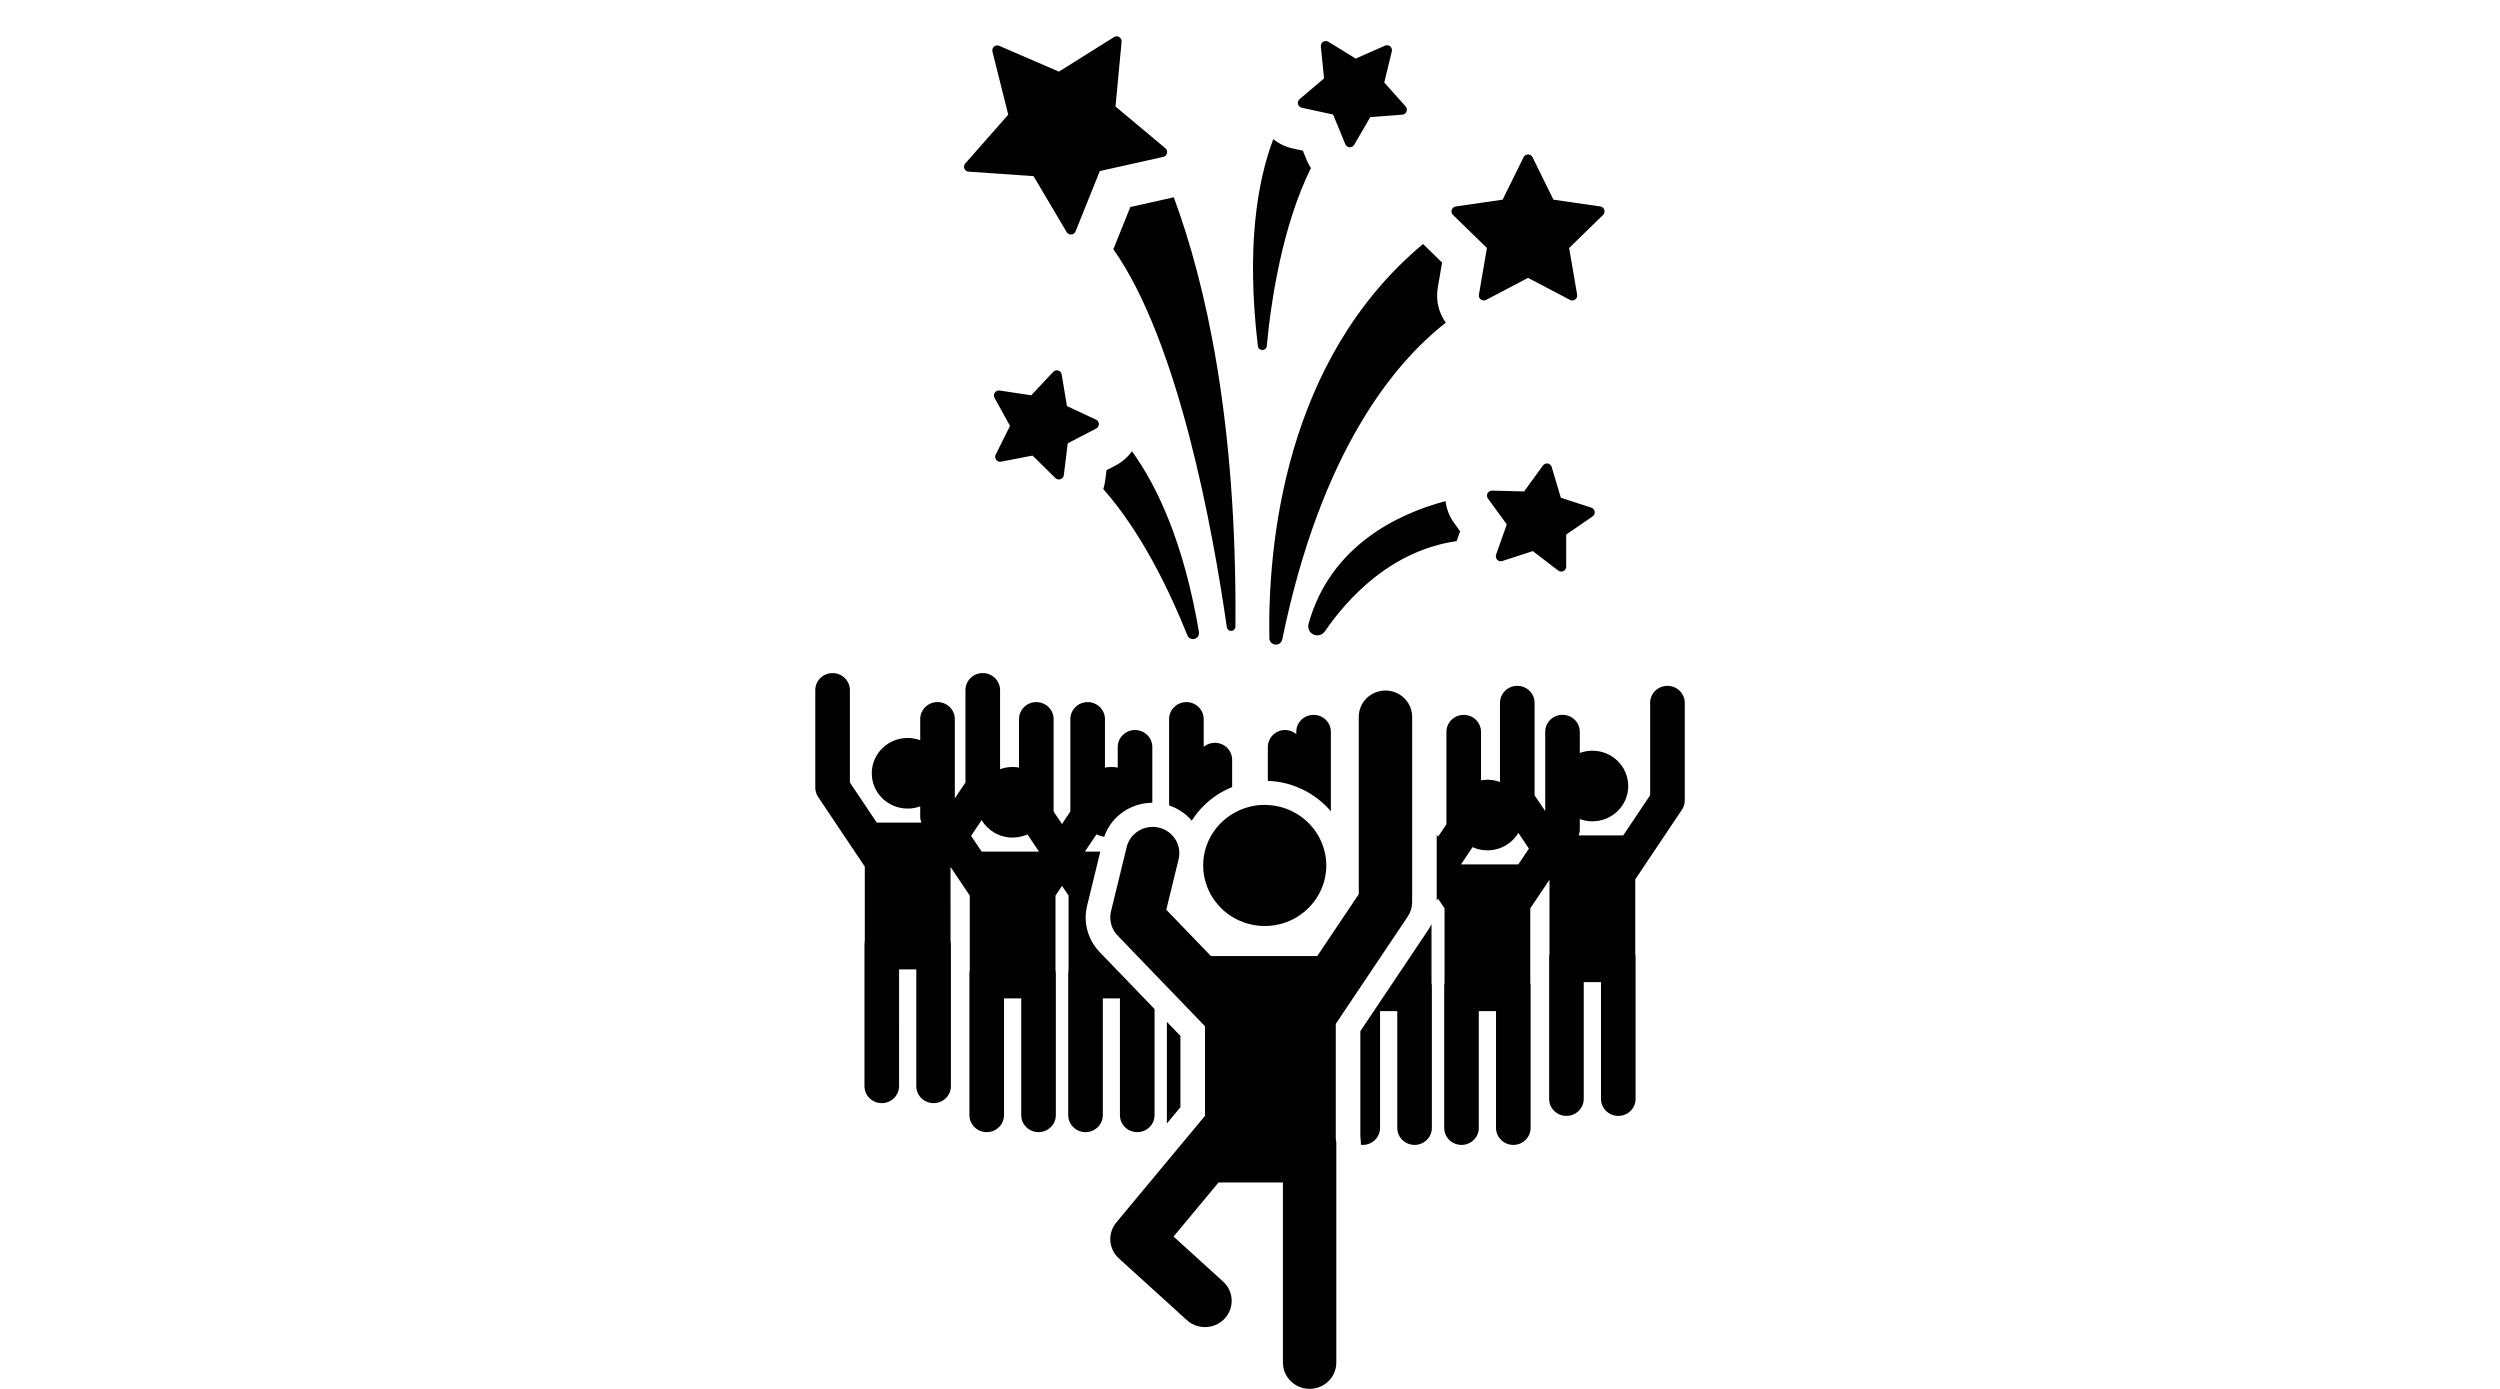
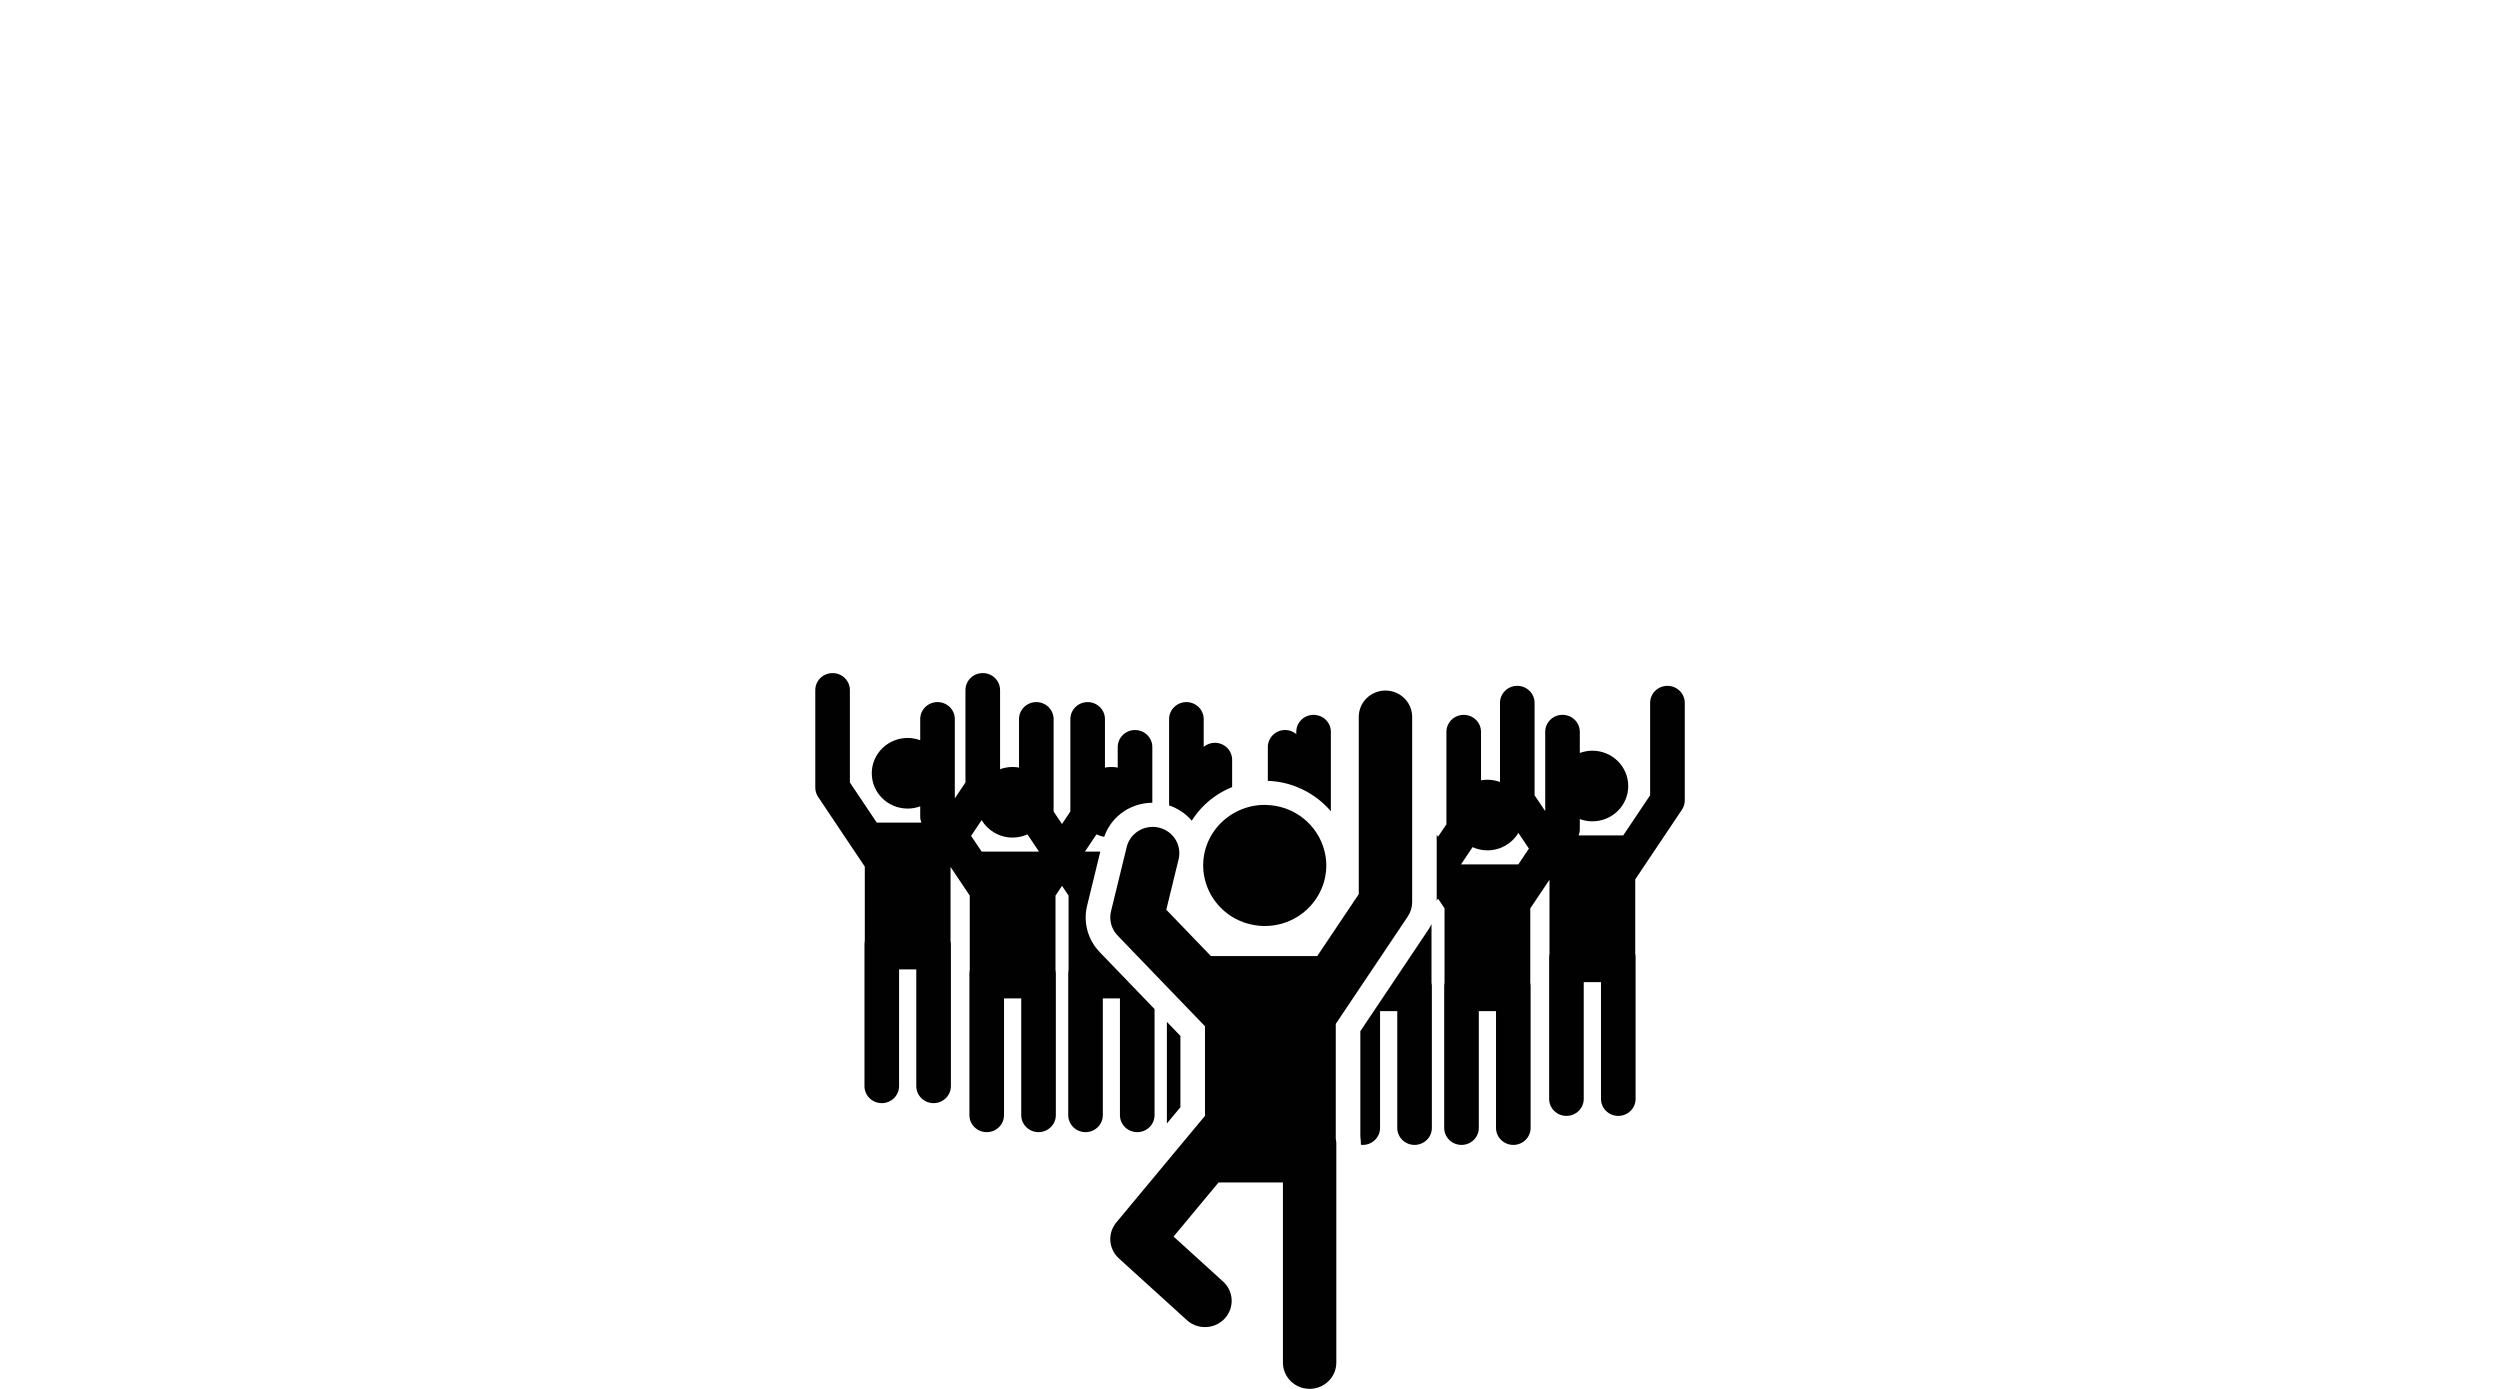
<svg xmlns="http://www.w3.org/2000/svg" version="1" width="255.12" height="141.73" viewBox="0 0 255.12 141.73">
  <g fill="#010101">
    <path d="M114.288 101.884v11.912c0 .96.79 1.737 1.766 1.737s1.766-.778 1.766-1.737v-10.823l-5.593-5.808c-1.222-1.27-1.704-3.04-1.29-4.74l1.347-5.518h-1.573l1.18-1.76c.25.11.512.2.787.254.283-.822.765-1.543 1.385-2.11.812-.744 1.86-1.225 3.01-1.344.17-.018.345-.03.52-.03v-5.684c0-.96-.79-1.736-1.765-1.736-.975 0-1.766.778-1.766 1.736v2.096c-.21-.037-.427-.06-.648-.06-.224 0-.442.02-.654.06v-4.944c0-.96-.79-1.737-1.766-1.737-.975 0-1.766.778-1.766 1.737v9.43l-.855 1.275-.853-1.277v-9.43c0-.958-.79-1.736-1.766-1.736s-1.765.778-1.765 1.737v4.944c-.213-.037-.43-.06-.653-.06-.45 0-.882.083-1.28.23v-8.075c0-.96-.79-1.737-1.767-1.737s-1.766.778-1.766 1.737v9.43l-1.085 1.617v-8.087c0-.96-.79-1.737-1.765-1.737-.976 0-1.766.778-1.766 1.737v2.155c-.4-.146-.83-.23-1.28-.23-2.023 0-3.664 1.612-3.664 3.603s1.64 3.604 3.664 3.604c.45 0 .88-.083 1.28-.23v1.05c0 .21.044.42.118.614h-4.55l-2.744-4.095v-9.43c0-.958-.79-1.735-1.766-1.735s-1.766.777-1.766 1.736v9.95c0 .34.102.672.292.955l4.76 7.105v7.59c-.02.113-.033.23-.033.346v14.466c0 .96.79 1.737 1.765 1.737.976 0 1.766-.778 1.766-1.737V98.923h1.756v11.913c0 .96.79 1.736 1.766 1.736s1.767-.777 1.767-1.736V96.37c0-.116-.013-.232-.036-.344V88.47l1.96 2.924v7.592c-.023.11-.036.227-.036.345v14.466c0 .96.79 1.737 1.767 1.737.976 0 1.766-.778 1.766-1.737v-11.912h1.756v11.912c0 .96.79 1.737 1.766 1.737.975 0 1.766-.778 1.766-1.737V99.33c0-.117-.013-.232-.036-.344v-7.592l.667-.994.667.994v7.592c-.023.11-.035.227-.035.345v14.466c0 .96.79 1.737 1.766 1.737.975 0 1.766-.778 1.766-1.737v-11.912H114.286zm-10.96-14.977h-3.15l-1.08-1.61 1.075-1.604c.637 1.064 1.81 1.78 3.156 1.78.542 0 1.056-.12 1.52-.326l1.18 1.76h-2.7zM121.617 83.747c.18-.286.376-.563.59-.823.198-.244.406-.48.63-.7.393-.39.822-.74 1.283-1.05.505-.338 1.046-.624 1.617-.854v-2.785c0-.96-.79-1.736-1.765-1.736-.435 0-.828.16-1.136.416v-2.83c0-.96-.79-1.738-1.766-1.738s-1.766.778-1.766 1.737v8.808c.405.134.782.317 1.13.536.45.28.846.624 1.183 1.017zM120.458 105.712l-1.38-1.433v10.37l1.38-1.66M170.158 69.99c-.975 0-1.765.776-1.765 1.735v9.43l-2.744 4.093h-4.552c.076-.195.12-.4.12-.613v-1.05c.4.147.83.23 1.28.23 2.022 0 3.662-1.612 3.662-3.603s-1.64-3.604-3.663-3.604c-.45 0-.88.084-1.28.23v-2.155c0-.96-.79-1.736-1.766-1.736-.974 0-1.764.777-1.764 1.736v8.088l-1.085-1.616v-9.43c0-.96-.79-1.737-1.765-1.737-.975 0-1.766.778-1.766 1.736V79.8c-.4-.146-.83-.23-1.28-.23-.225 0-.442.022-.655.06v-4.944c0-.96-.79-1.736-1.766-1.736s-1.766.777-1.766 1.736v9.43l-.855 1.275-.136-.198V91.902l.135-.2.665.995v7.593c-.022.11-.035.226-.035.343V115.1c0 .96.79 1.736 1.767 1.736.975 0 1.765-.777 1.765-1.736v-11.913h1.756V115.1c0 .96.79 1.736 1.766 1.736s1.766-.777 1.766-1.736v-14.467c0-.117-.013-.23-.035-.343v-7.593l1.96-2.924v7.557c-.023.11-.035.226-.035.343v14.467c0 .96.79 1.735 1.766 1.735.975 0 1.765-.776 1.765-1.735v-11.913H163.378v11.913c0 .96.79 1.735 1.766 1.735s1.766-.776 1.766-1.735V97.672c0-.116-.014-.23-.036-.343v-7.594l4.762-7.105c.19-.283.292-.614.292-.954v-9.95c-.003-.96-.793-1.737-1.77-1.737zm-15.216 18.22h-5.85l1.18-1.762c.463.21.978.328 1.52.328 1.347 0 2.52-.717 3.157-1.78l1.073 1.603-1.08 1.61zM146.084 94.3c-.1.2-.205.396-.33.583l-6.934 10.347v10.765c.035.245.055.493.055.738v.084c.063.006.126.02.19.02.977 0 1.767-.778 1.767-1.737v-11.913h1.756V115.1c0 .96.79 1.736 1.766 1.736.975 0 1.765-.777 1.765-1.736v-14.467c0-.117-.013-.23-.036-.343V94.3zM135.814 74.685c0-.96-.79-1.736-1.766-1.736-.975 0-1.766.776-1.766 1.735v.228c-.308-.257-.7-.417-1.136-.417-.975 0-1.766.778-1.766 1.736v3.456c1.02.035 1.998.24 2.9.593.216.084.425.178.63.276 1.12.54 2.11 1.3 2.902 2.232v-8.103h.002z" />
    <path d="M137.3 103.014l6.36-9.487c.292-.438.448-.95.448-1.476V73.148c0-.065-.005-.13-.01-.195-.102-1.388-1.276-2.484-2.715-2.484-1.505 0-2.724 1.2-2.724 2.68V91.247l-1.325 1.976-2.91 4.34h-10.854l-4.552-4.726.902-3.7.355-1.45c0-.005 0-.01.002-.016.017-.07.03-.14.04-.21.003-.036.01-.07.014-.105.036-.308.016-.61-.054-.9-.064-.274-.17-.538-.317-.777-.365-.593-.96-1.05-1.7-1.224-.017-.004-.033-.005-.05-.01-.198-.043-.395-.065-.59-.065-.01 0-.02.004-.03.004-1.217.014-2.316.835-2.613 2.052l-.114.47-.178.73-1.31 5.364c-.214.88.04 1.81.673 2.468l3.77 3.917 1.295 1.344 3.853 4v9.143l-.356.427-2.99 3.594-5.703 6.857c-.91 1.1-.798 2.706.26 3.667l6.94 6.302c.524.475 1.188.71 1.848.71.734 0 1.466-.29 2.003-.86 1.02-1.09.95-2.784-.154-3.788l-5.055-4.59 4.59-5.52h6.57v18.38c0 1.48 1.22 2.68 2.724 2.68s2.725-1.2 2.725-2.68v-22.317c0-.183-.02-.36-.056-.533v-11.71l.987-1.478z" />
    <path d="M122.96 89.756c.417 1.716 1.556 3.155 3.09 3.982.557.3 1.167.52 1.812.643.39.075.792.117 1.203.117 2.468 0 4.598-1.402 5.624-3.438.24-.477.424-.983.533-1.518.08-.396.125-.806.125-1.225 0-.483-.063-.95-.17-1.4-.33-1.403-1.145-2.62-2.264-3.477-.2-.153-.412-.294-.63-.422-.38-.225-.786-.412-1.214-.553-.534-.178-1.1-.283-1.688-.313-.105-.005-.21-.016-.318-.016-.912 0-1.777.196-2.56.54-.267.116-.52.254-.768.404-1.59.98-2.705 2.637-2.917 4.563-.005.035-.005.07-.01.104-.017.167-.024.336-.026.505 0 .02-.003.04-.003.063 0 .2.012.396.03.59.03.294.084.575.15.85z" />
  </g>
  <g fill="#010101">
-     <path d="M147.54 32.928c-.73-1.016-1.038-2.29-.818-3.574l.44-2.56-1.86-1.81c-.028-.028-.053-.058-.08-.086-14.228 11.868-15.846 30.892-15.69 40.23.006.34.267.622.606.653.338.032.646-.196.715-.53 3.924-19.11 11.346-28.145 16.687-32.322zM119.64 20.166l-4.292.96-1.642 4.082c-.03.075-.063.146-.097.218 6.7 9.48 10.19 28.832 11.584 38.58.033.23.237.394.467.378s.41-.207.413-.437c.17-21.027-3.047-35.056-6.293-43.817-.047.012-.092.026-.14.036zM149 54.212l-.606-.837c-.493-.677-.787-1.448-.88-2.24-4.685 1.25-11.73 4.445-13.98 12.528-.12.436.09.896.5 1.09s.9.06 1.158-.314c2.456-3.563 6.87-8.266 13.455-9.22l.01-.032.344-.976zM115.514 46.05c-.428.598-.998 1.1-1.683 1.457l-.916.478-.127 1.026c-.04.31-.107.61-.2.897 3.93 4.44 6.83 10.542 8.58 14.922.118.292.438.45.742.364.303-.086.494-.387.442-.7-1.552-9.152-4.264-14.886-6.838-18.445zM151.737 25.308l-.817 4.766c-.033.19.045.38.2.495.088.062.192.095.298.095.08 0 .16-.02.235-.058l4.28-2.25 4.28 2.25c.073.04.153.058.234.058.104 0 .21-.033.297-.096.155-.114.233-.306.2-.496l-.816-4.766 3.462-3.375c.138-.134.188-.335.128-.518s-.218-.316-.408-.344l-4.784-.694-2.14-4.336c-.086-.172-.262-.28-.454-.28s-.368.108-.453.28l-2.14 4.336-4.787.695c-.19.03-.348.162-.408.345-.06.183-.01.384.13.518l3.462 3.375zM118.71 16.01c.19-.042.336-.187.382-.374.045-.187-.02-.383-.167-.507l-5.09-4.26.622-6.61c.018-.19-.075-.376-.238-.477-.082-.05-.174-.076-.266-.076-.093 0-.187.026-.27.078L108.06 7.31l-6.093-2.634c-.064-.028-.133-.042-.2-.042-.12 0-.235.04-.328.12-.148.125-.21.32-.164.508l1.615 6.44-4.388 4.98c-.127.144-.162.348-.088.525.073.178.24.3.433.312l6.623.453 3.38 5.713c.092.154.258.248.436.248h.04c.19-.015.358-.138.43-.316l2.478-6.16 6.477-1.448zM162.737 52.212c-.027-.19-.16-.35-.344-.408l-3.113-1.01-.933-3.14c-.055-.183-.21-.32-.398-.353-.03-.004-.06-.007-.087-.007-.16 0-.313.077-.408.21l-1.924 2.647-3.27-.083h-.013c-.188 0-.36.104-.447.27-.09.17-.075.377.038.532l1.925 2.647-1.09 3.086c-.063.182-.02.383.115.52.097.1.228.153.36.153.054 0 .106-.008.157-.024l3.113-1.013 2.6 1.99c.09.067.197.103.306.103.077 0 .153-.018.225-.052.17-.084.28-.26.28-.453v-3.273l2.694-1.856c.16-.107.242-.296.213-.486zM111.866 43.73c.17-.09.276-.267.272-.46-.004-.19-.117-.365-.29-.446l-2.966-1.387-.54-3.228c-.03-.19-.167-.346-.35-.402-.05-.014-.1-.02-.147-.02-.138 0-.272.055-.37.16l-2.234 2.39-3.236-.485c-.025-.003-.05-.005-.075-.005-.165 0-.32.08-.416.217-.11.158-.12.364-.027.533l1.584 2.865-1.46 2.93c-.086.17-.067.377.05.53.096.127.245.2.4.2.033 0 .065-.003.097-.01l3.214-.62 2.334 2.295c.096.095.224.145.354.145.056 0 .112-.01.167-.028.18-.063.31-.225.335-.415l.402-3.25 2.904-1.51zM133.347 16.334l-.393-.957-1.012-.22c-.755-.163-1.437-.498-2.008-.963-1.63 4.333-2.77 11.036-1.57 21.118.064.543.857.536.908-.008.443-4.676 1.586-12.238 4.505-18.157-.167-.252-.31-.523-.43-.813zM134.788 4.743l.33 3.257-2.496 2.118c-.146.125-.21.32-.162.508.047.186.195.33.383.37l3.2.693 1.243 3.027c.072.178.24.3.433.312h.033c.18 0 .346-.095.438-.25l1.647-2.83 3.264-.247c.192-.014.36-.136.433-.315.07-.18.035-.382-.093-.525l-2.18-2.44.772-3.18c.045-.188-.02-.384-.168-.508-.092-.078-.207-.118-.324-.118-.068 0-.138.014-.203.043l-2.995 1.32-2.786-1.72c-.08-.05-.174-.074-.266-.074-.093 0-.186.026-.268.077-.164.103-.253.29-.234.48z" />
-   </g>
+     </g>
</svg>